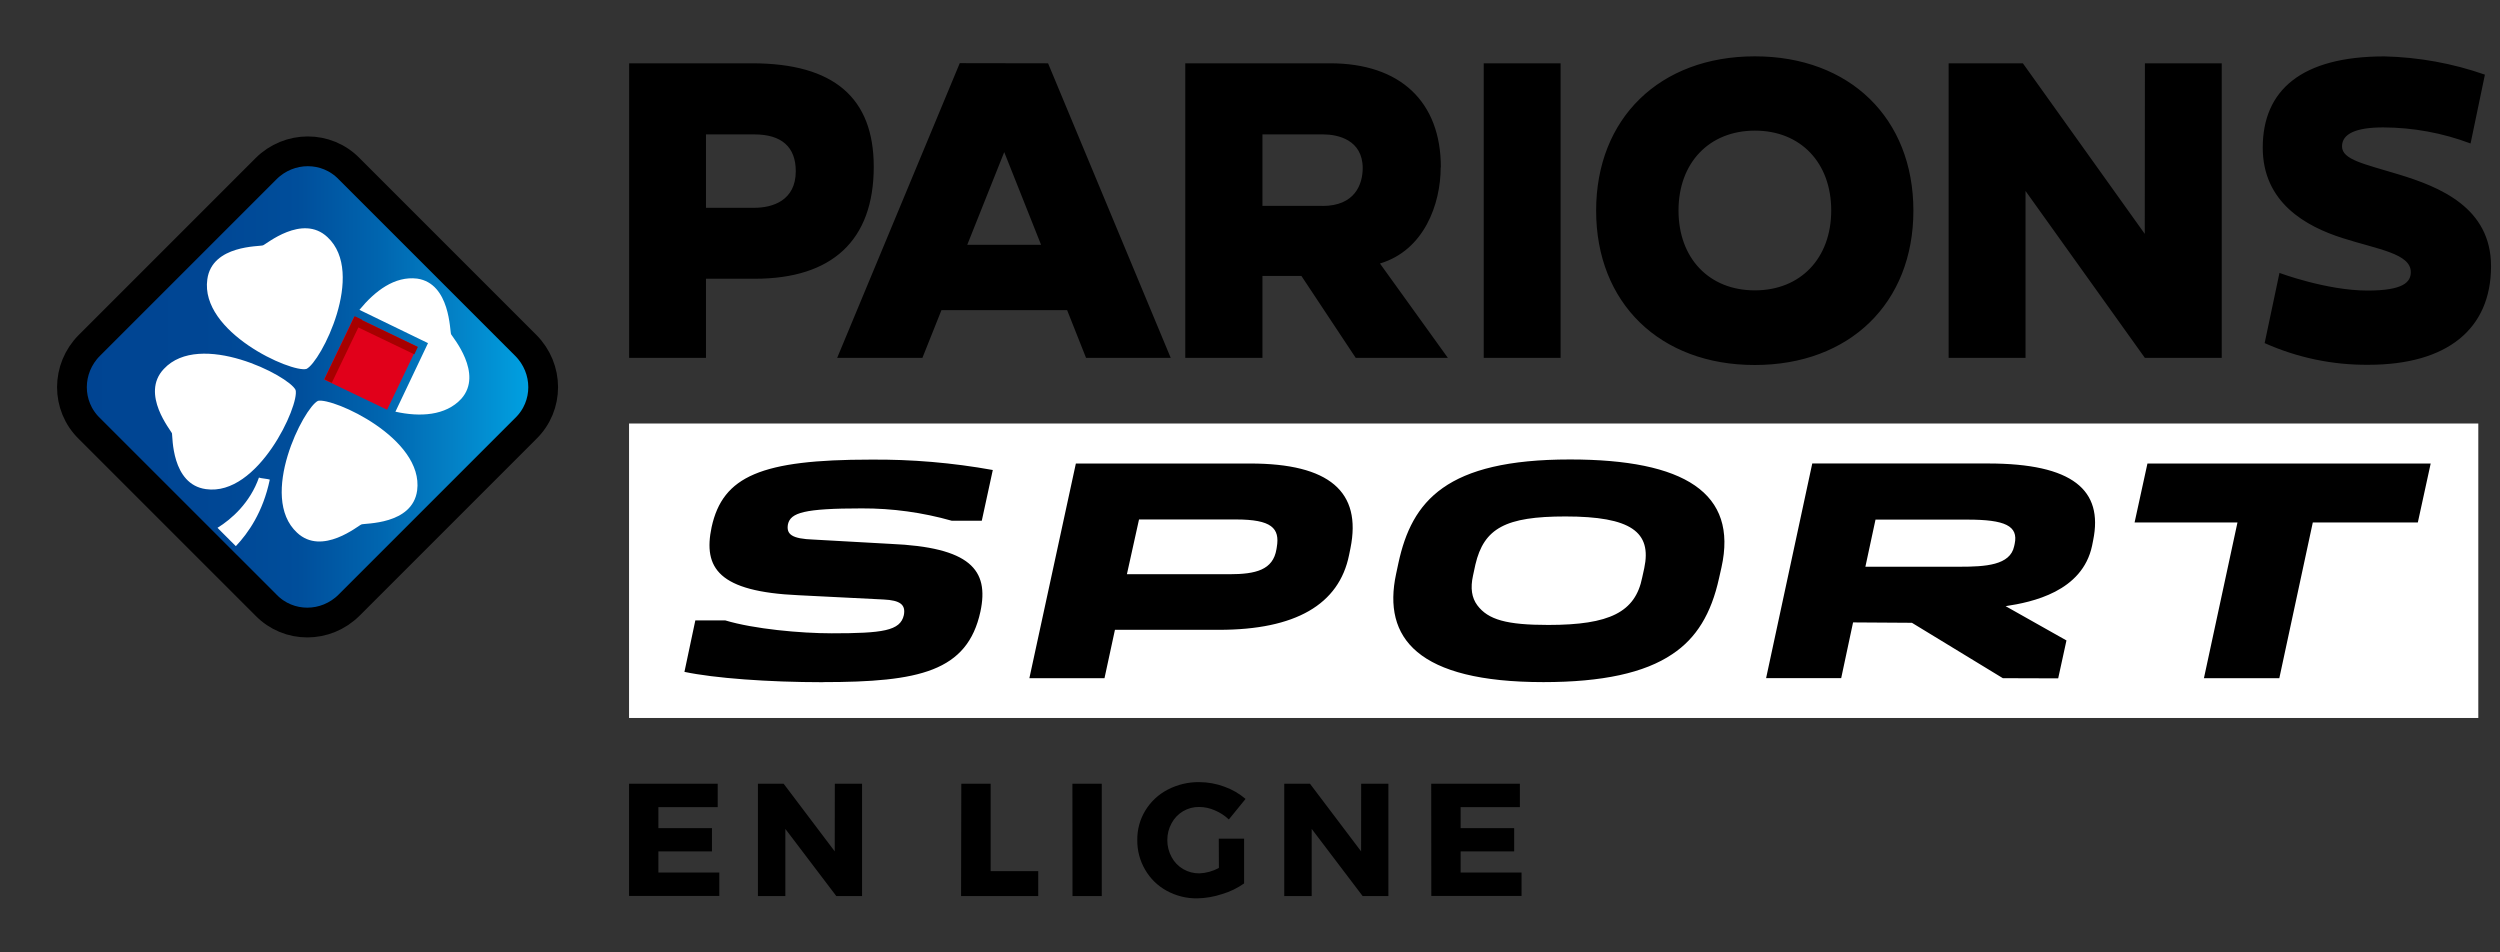
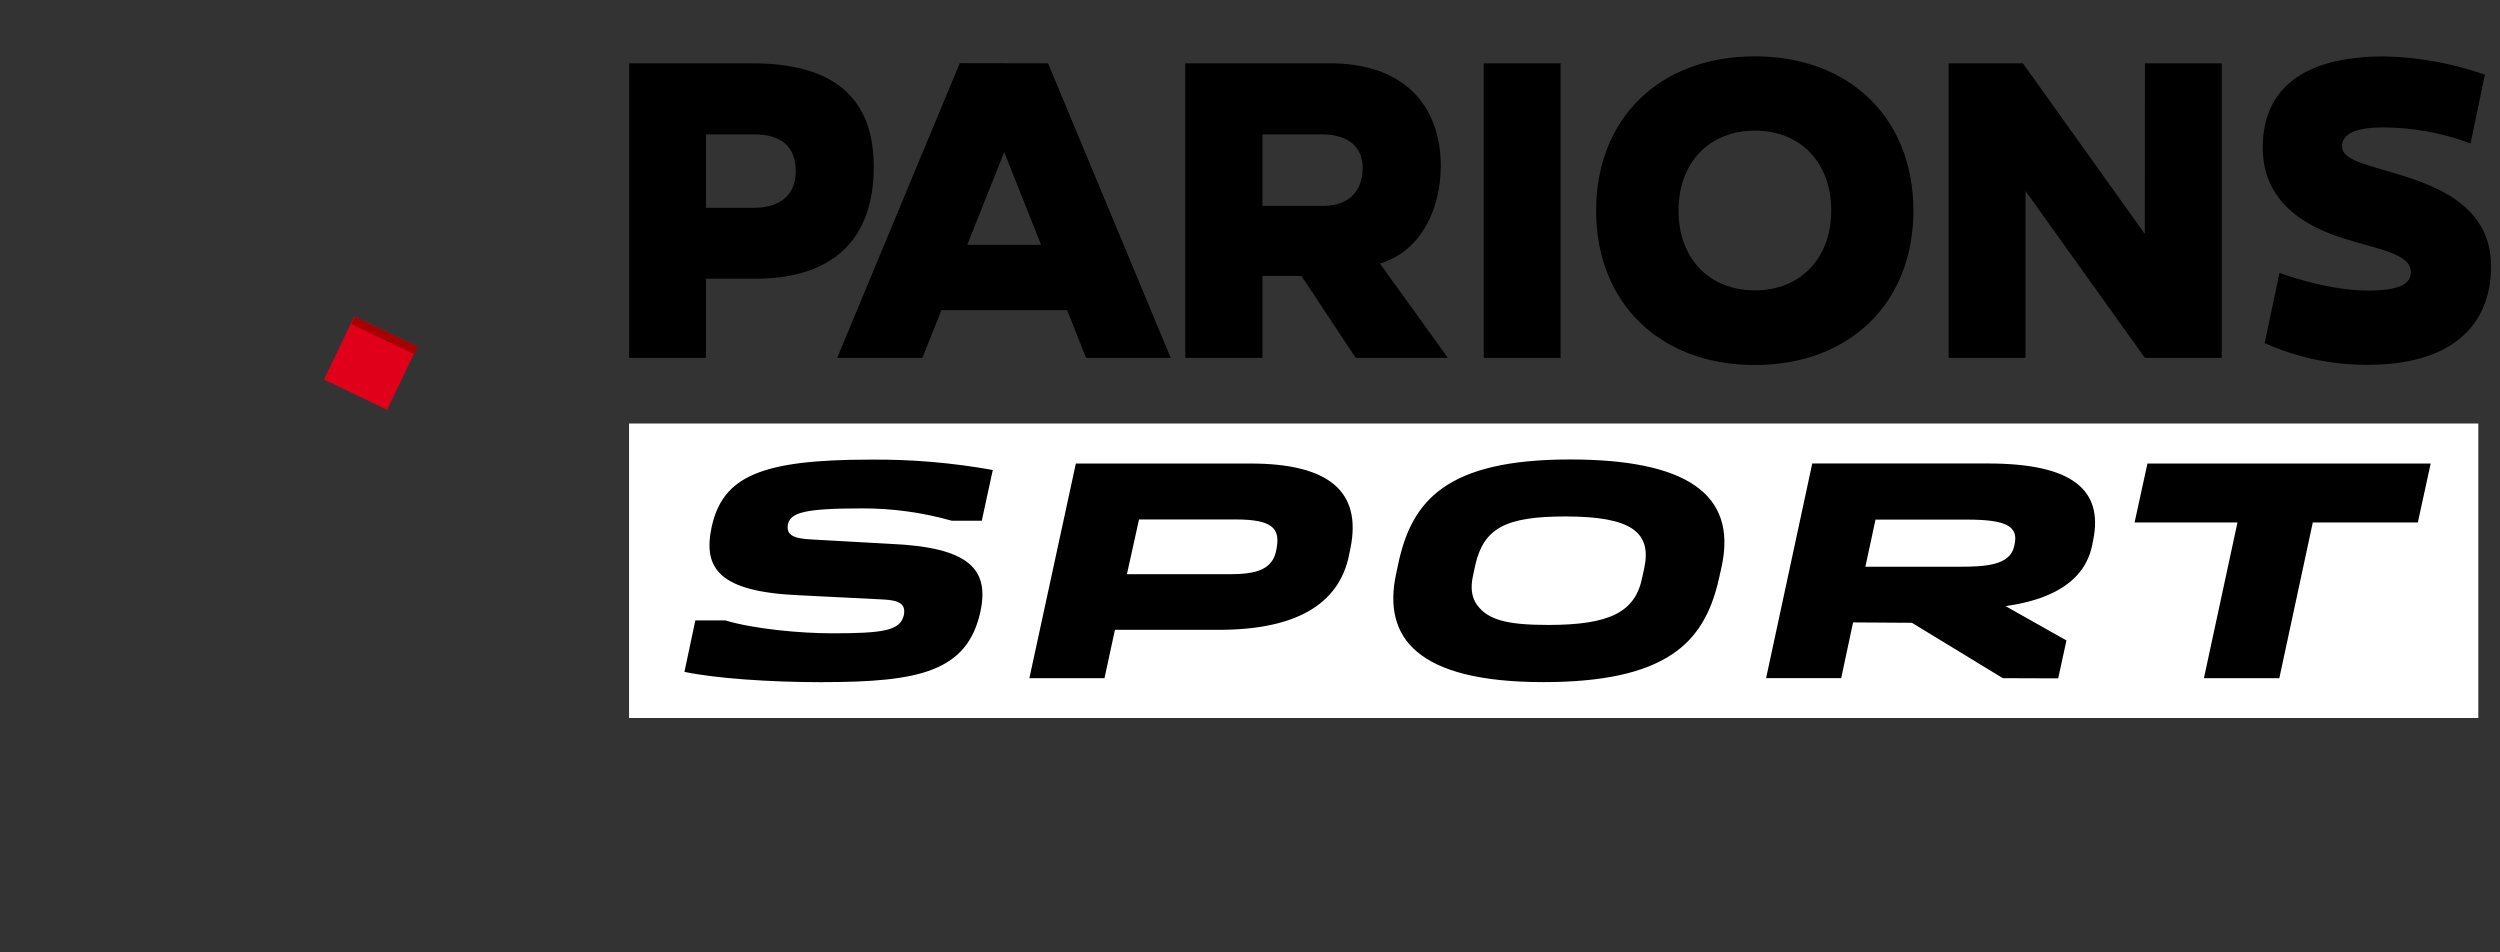
<svg xmlns="http://www.w3.org/2000/svg" width="84" height="32" viewBox="0 0 84 32" fill="none">
  <rect x="0" y="0" width="84" height="32" fill="#333333" stroke="none" />
  <path d="M83.271 24.124H21.136V14.23H83.271V24.124Z" fill="white" />
  <path d="M29.358 5.602C29.358 3.297 28.03 2.127 25.271 2.127H21.139V12.024H23.721V9.366H25.361C27.948 9.366 29.358 8.088 29.358 5.602ZM25.345 6.982H23.721V4.516H25.345C26.265 4.516 26.738 4.939 26.738 5.753C26.738 6.738 25.96 6.982 25.345 6.982ZM83.699 8.944C83.699 11.05 82.233 12.257 79.574 12.257C78.374 12.267 77.187 12.018 76.092 11.528L76.59 9.17C76.59 9.17 78.175 9.763 79.55 9.763C80.759 9.763 81.003 9.475 81.003 9.143C81.003 8.519 79.898 8.379 78.711 8C77.478 7.608 76.028 6.805 76.028 4.962C76.028 3.033 77.325 1.895 80.115 1.895C81.266 1.921 82.406 2.128 83.493 2.508L83.011 4.821C82.072 4.467 81.077 4.284 80.073 4.281C79.172 4.281 78.692 4.49 78.692 4.918C78.692 5.37 79.448 5.51 80.594 5.86C81.965 6.277 83.699 6.97 83.699 8.944ZM72.069 2.127H74.65V12.024H72.067L68.058 6.417V12.024H65.474V2.127H67.969L72.064 7.858L72.069 2.127ZM58.96 1.893C55.77 1.893 53.63 3.974 53.63 7.078C53.63 10.183 55.774 12.264 58.96 12.264C62.147 12.264 64.29 10.183 64.29 7.078C64.29 3.974 62.152 1.893 58.966 1.893H58.96ZM58.96 9.756C57.428 9.756 56.398 8.679 56.398 7.073C56.398 5.466 57.433 4.389 58.966 4.389C60.499 4.389 61.529 5.466 61.529 7.071C61.529 8.676 60.499 9.756 58.966 9.756H58.96ZM32.248 2.122L28.129 12.024H30.993L31.633 10.42H35.855L36.491 12.024H39.336L35.215 2.127L32.248 2.122ZM32.5 8.225L33.742 5.111L34.98 8.225H32.5ZM49.853 2.127H52.436V12.024H49.853V2.127ZM48.413 5.622C48.413 3.411 47.042 2.127 44.695 2.127H39.825V12.024H42.418V9.271H43.727L45.552 12.024H48.648L46.367 8.854C47.853 8.408 48.407 6.856 48.407 5.622H48.413ZM44.439 6.918H42.418V4.516H44.463C44.947 4.516 45.787 4.694 45.787 5.652C45.784 6.195 45.526 6.92 44.434 6.92L44.439 6.918Z" fill="black" />
  <path d="M51.86 22.919C47.622 22.919 46.45 21.434 46.908 19.288L46.987 18.918C47.439 16.829 48.593 15.438 52.749 15.438C56.599 15.438 58.4 16.561 57.841 19.067L57.76 19.426C57.497 20.625 56.998 21.443 56.19 21.979C55.255 22.611 53.837 22.919 51.86 22.919ZM52.598 17.353C50.59 17.353 49.861 17.745 49.573 18.97L49.493 19.341C49.401 19.759 49.449 20.084 49.638 20.338C50.003 20.825 50.627 20.998 52.022 20.998C54.092 20.998 54.947 20.566 55.179 19.4L55.247 19.09C55.505 17.876 54.806 17.353 52.598 17.353ZM27.648 22.922C25.812 22.922 23.998 22.787 22.997 22.575L23.363 20.846H24.371C25.332 21.135 26.896 21.279 27.945 21.279C29.654 21.279 30.25 21.198 30.369 20.669C30.437 20.318 30.25 20.169 29.685 20.143L26.837 20C24.138 19.881 23.621 19.085 23.91 17.712C24.285 15.995 25.584 15.443 29.253 15.443C30.63 15.431 32.004 15.548 33.358 15.792L32.988 17.497H31.98C30.996 17.218 29.978 17.078 28.955 17.082C27.017 17.082 26.567 17.227 26.476 17.611C26.414 17.948 26.594 18.105 27.34 18.13L29.917 18.274C32.591 18.388 33.243 19.138 32.942 20.55C32.504 22.564 30.885 22.919 27.648 22.919V22.922ZM74.052 22.787L75.179 17.555H71.722L72.154 15.574H81.671L81.239 17.555H77.71L76.585 22.787H74.052ZM67.296 22.787L64.241 20.926L62.263 20.913L61.864 22.785H59.341L60.892 15.573H66.798C69.646 15.573 70.676 16.466 70.33 18.153L70.294 18.336C69.967 19.881 68.277 20.233 67.389 20.367L69.433 21.519L69.155 22.793L67.296 22.787ZM62.677 19.042H65.846C66.71 19.042 67.541 18.993 67.675 18.356L67.693 18.275C67.822 17.669 67.373 17.459 66.108 17.459H63.017L62.677 19.042ZM34.587 22.787L36.149 15.574H42.007C44.665 15.574 45.761 16.519 45.375 18.422L45.329 18.647C44.993 20.315 43.523 21.162 40.959 21.162H37.462L37.111 22.787H34.587ZM37.864 19.294H41.304C42.197 19.294 42.774 19.15 42.889 18.454L42.9 18.386C43.01 17.744 42.723 17.454 41.53 17.454H38.271L37.864 19.294Z" fill="black" />
-   <path d="M21.136 26.333H24.115V27.119H22.122V27.825H23.922V28.606H22.122V29.316H24.169V30.103H21.136V26.333ZM28.05 26.333H28.965V30.108H28.1L26.388 27.851V30.108H25.466V26.333H26.33L28.047 28.606L28.05 26.333ZM32.3 26.333H33.286V29.269H34.885V30.108H32.292L32.3 26.333ZM36.033 26.333H37.019V30.108H36.036L36.033 26.333ZM40.951 28.18H41.802V29.683C41.577 29.842 41.327 29.963 41.062 30.041C40.793 30.131 40.513 30.179 40.229 30.185C39.869 30.19 39.514 30.102 39.198 29.928C38.898 29.764 38.649 29.521 38.478 29.225C38.3 28.922 38.208 28.576 38.213 28.224C38.208 27.874 38.302 27.529 38.485 27.23C38.666 26.934 38.925 26.692 39.234 26.532C39.562 26.361 39.928 26.274 40.298 26.279C40.585 26.281 40.87 26.332 41.138 26.432C41.399 26.524 41.641 26.664 41.85 26.844L41.289 27.534C41.152 27.404 40.992 27.3 40.817 27.227C40.652 27.154 40.474 27.115 40.293 27.114C40.103 27.111 39.917 27.16 39.753 27.256C39.59 27.352 39.456 27.491 39.367 27.658C39.271 27.831 39.221 28.026 39.222 28.224C39.22 28.425 39.27 28.624 39.367 28.8C39.456 28.967 39.59 29.106 39.754 29.201C39.92 29.298 40.11 29.348 40.303 29.345C40.532 29.335 40.755 29.272 40.955 29.162L40.951 28.18ZM45.735 26.333H46.65V30.108H45.785L44.073 27.851V30.108H43.151V26.333H44.015L45.733 28.606L45.735 26.333ZM48.089 26.333H51.068V27.119H49.077V27.825H50.876V28.606H49.077V29.316H51.124V30.103H48.092L48.089 26.333Z" fill="black" />
-   <path d="M8.936 5.671L3.004 11.603C2.224 12.383 2.219 13.638 3.005 14.4L8.935 20.329C9.696 21.116 10.951 21.111 11.731 20.331L17.662 14.4C18.449 13.638 18.444 12.383 17.664 11.603L11.733 5.672C10.971 4.886 9.716 4.891 8.936 5.671Z" fill="url(#paint0_linear_5408_36)" stroke="black" strokeWidth="0.5" />
-   <path d="M15.157 11.232C15.111 11.141 15.134 9.521 14.016 9.361C13.263 9.27 12.602 9.772 12.077 10.411L14.381 11.529L13.286 13.833C14.108 14.016 14.975 13.97 15.499 13.4C16.252 12.556 15.203 11.323 15.157 11.232ZM10.685 13.468C10.206 13.697 8.677 16.686 9.978 17.895C10.822 18.694 12.054 17.644 12.145 17.621C12.236 17.575 13.857 17.644 14.016 16.48C14.245 14.723 11.187 13.354 10.685 13.468ZM10.297 12.396C10.776 12.168 12.305 9.179 11.004 7.969C10.16 7.171 8.928 8.22 8.837 8.243C8.745 8.289 7.125 8.22 6.966 9.384C6.715 11.164 9.795 12.533 10.297 12.396ZM9.932 13.103C9.704 12.624 6.715 11.095 5.505 12.396C4.707 13.24 5.756 14.472 5.779 14.563C5.802 14.655 5.756 16.275 6.92 16.435C8.677 16.686 10.069 13.605 9.932 13.103ZM7.308 17.735L7.924 18.351C8.335 17.918 8.837 17.21 9.065 16.115C9.019 16.092 8.745 16.07 8.7 16.047C8.403 16.891 7.787 17.439 7.308 17.735Z" fill="white" />
  <path d="M11.903 10.633L10.887 12.752L13.006 13.768L14.022 11.649L11.903 10.633Z" fill="#E1001A" />
  <path d="M11.921 10.643L11.803 10.889L13.922 11.906L14.04 11.659L11.921 10.643Z" fill="#A70000" />
-   <path d="M11.918 10.625L10.901 12.744L11.148 12.863L12.165 10.743L11.918 10.625Z" fill="#A70000" />
  <defs>
    <linearGradient id="paint0_linear_5408_36" x1="17.731" y1="13.001" x2="2.302" y2="13.001" gradientUnits="userSpaceOnUse">
      <stop stop-color="#00A0E1" />
      <stop offset="0.01" stop-color="#009EDF" />
      <stop offset="0.16" stop-color="#0381C6" />
      <stop offset="0.33" stop-color="#0064AE" />
      <stop offset="0.501" stop-color="#004E9B" />
      <stop offset="0.71" stop-color="#004694" />
      <stop offset="1" stop-color="#004492" />
    </linearGradient>
  </defs>
</svg>